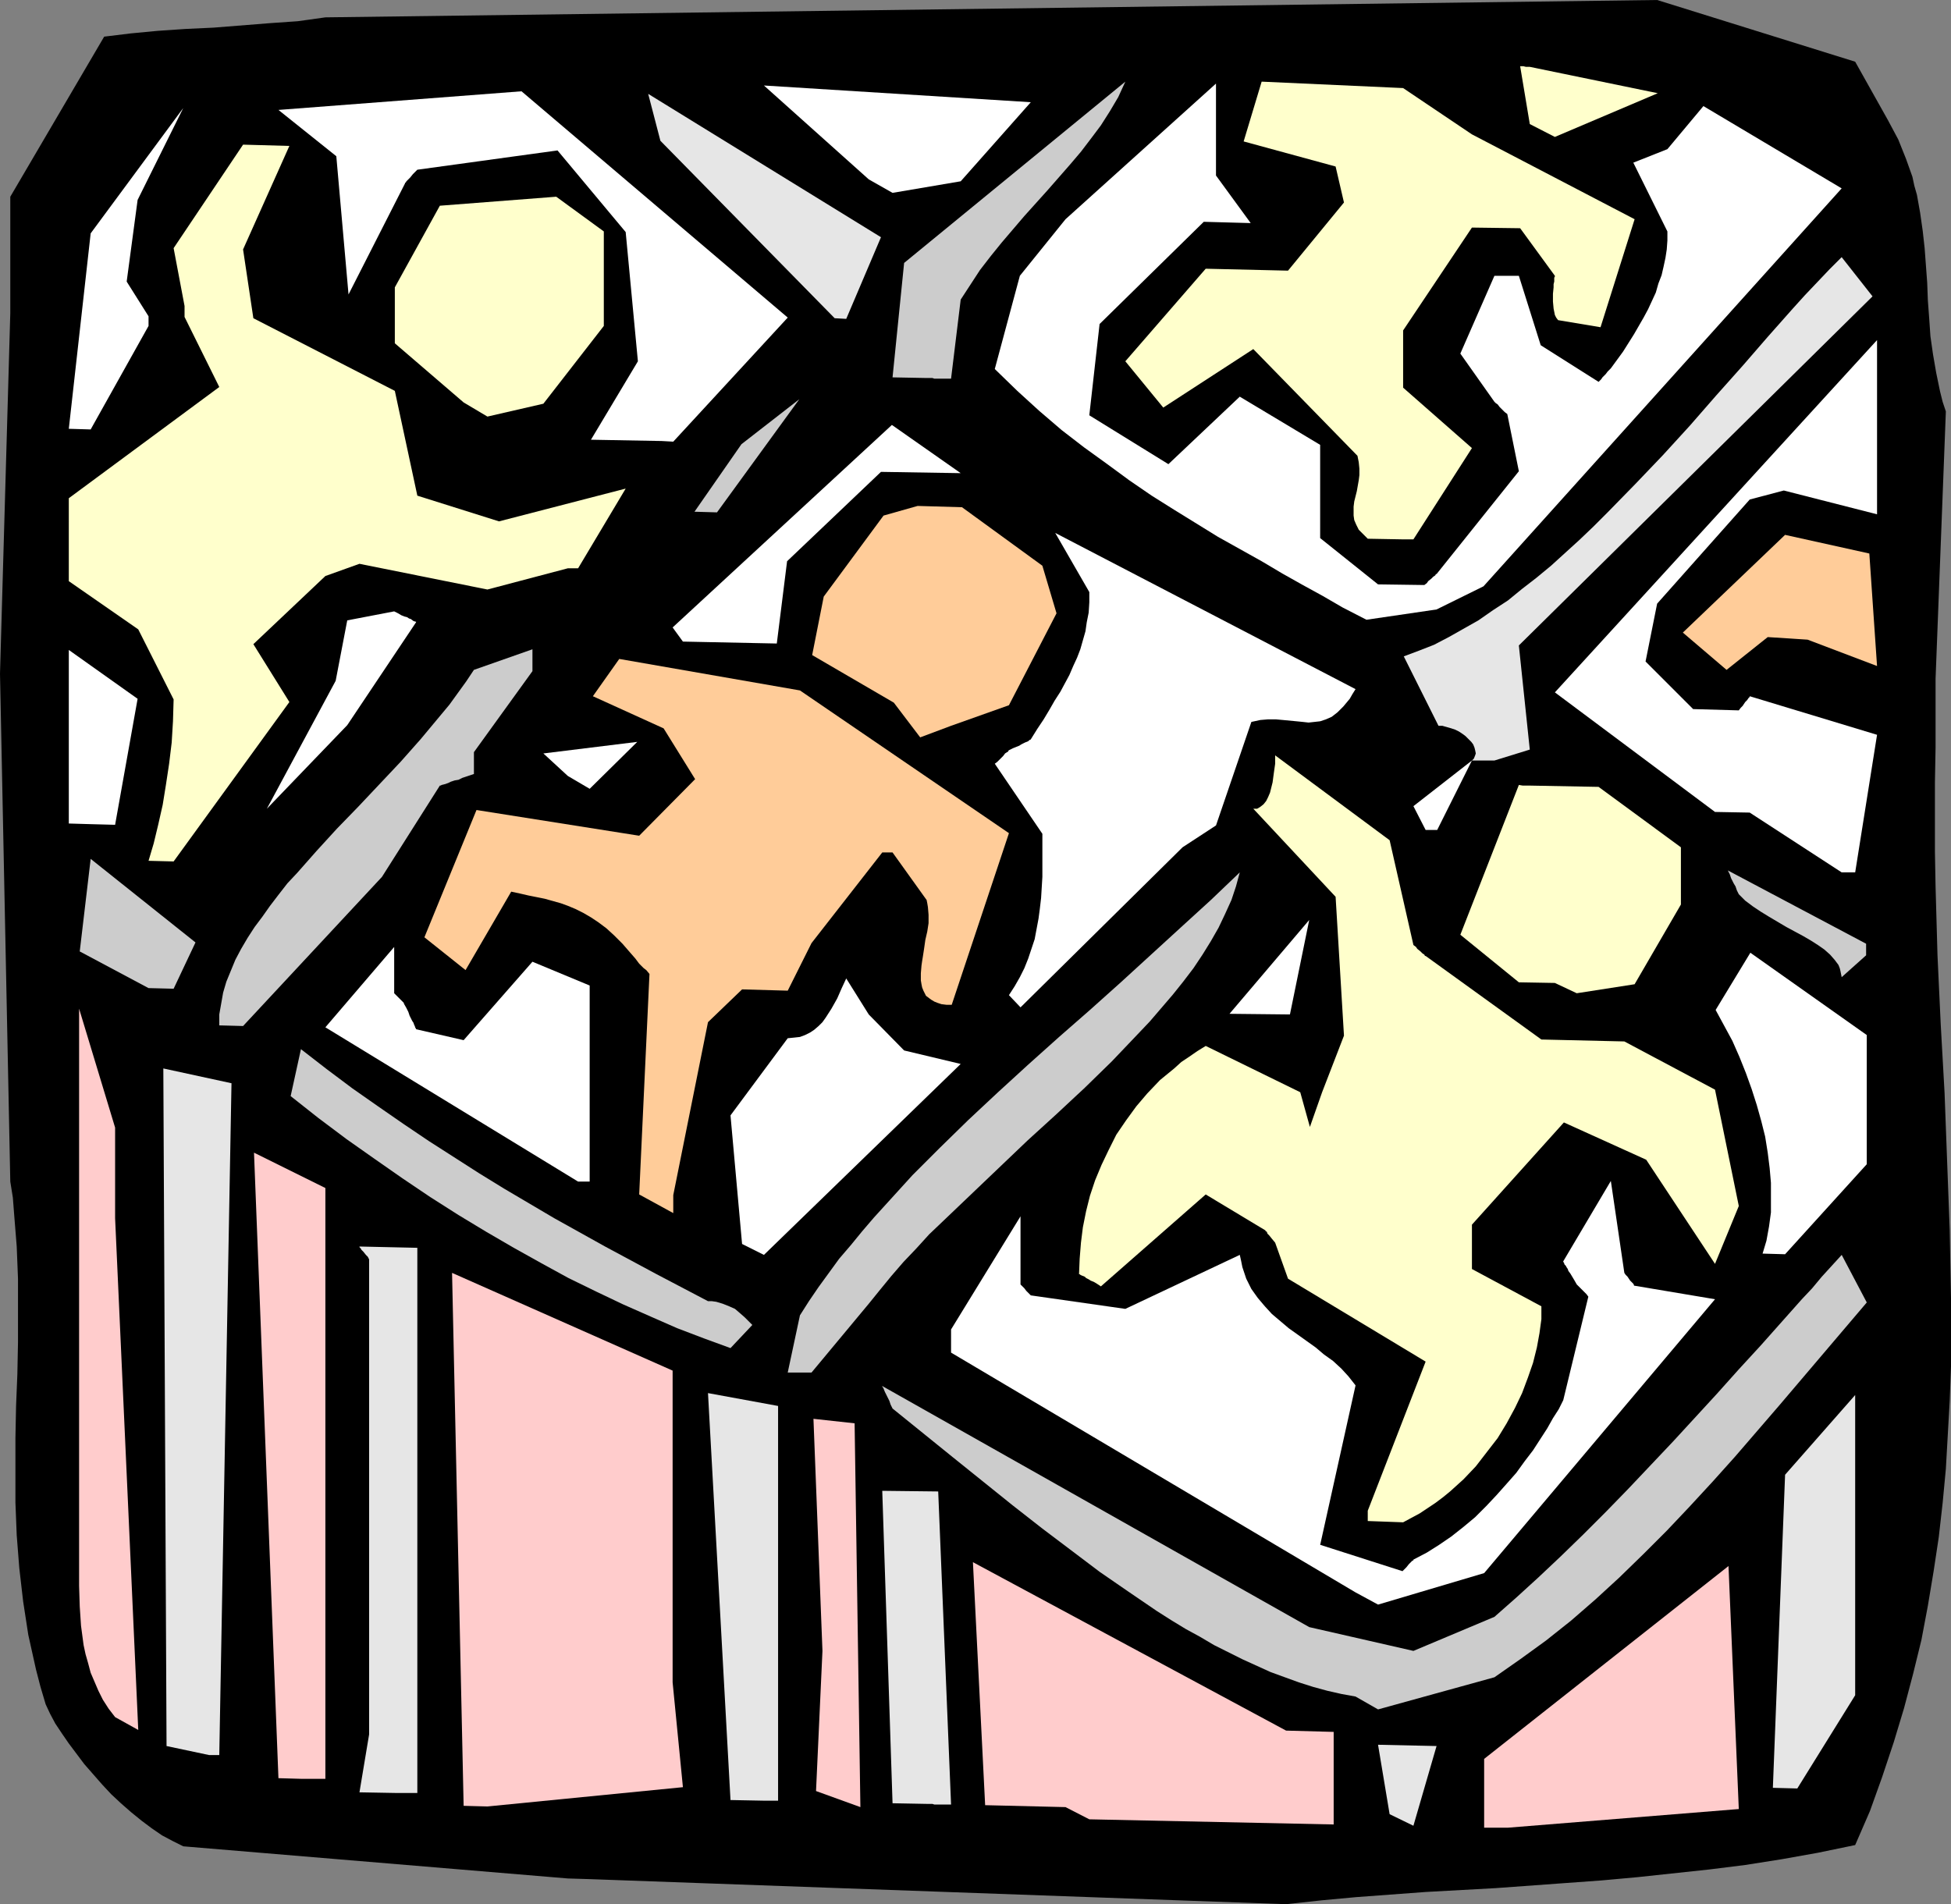
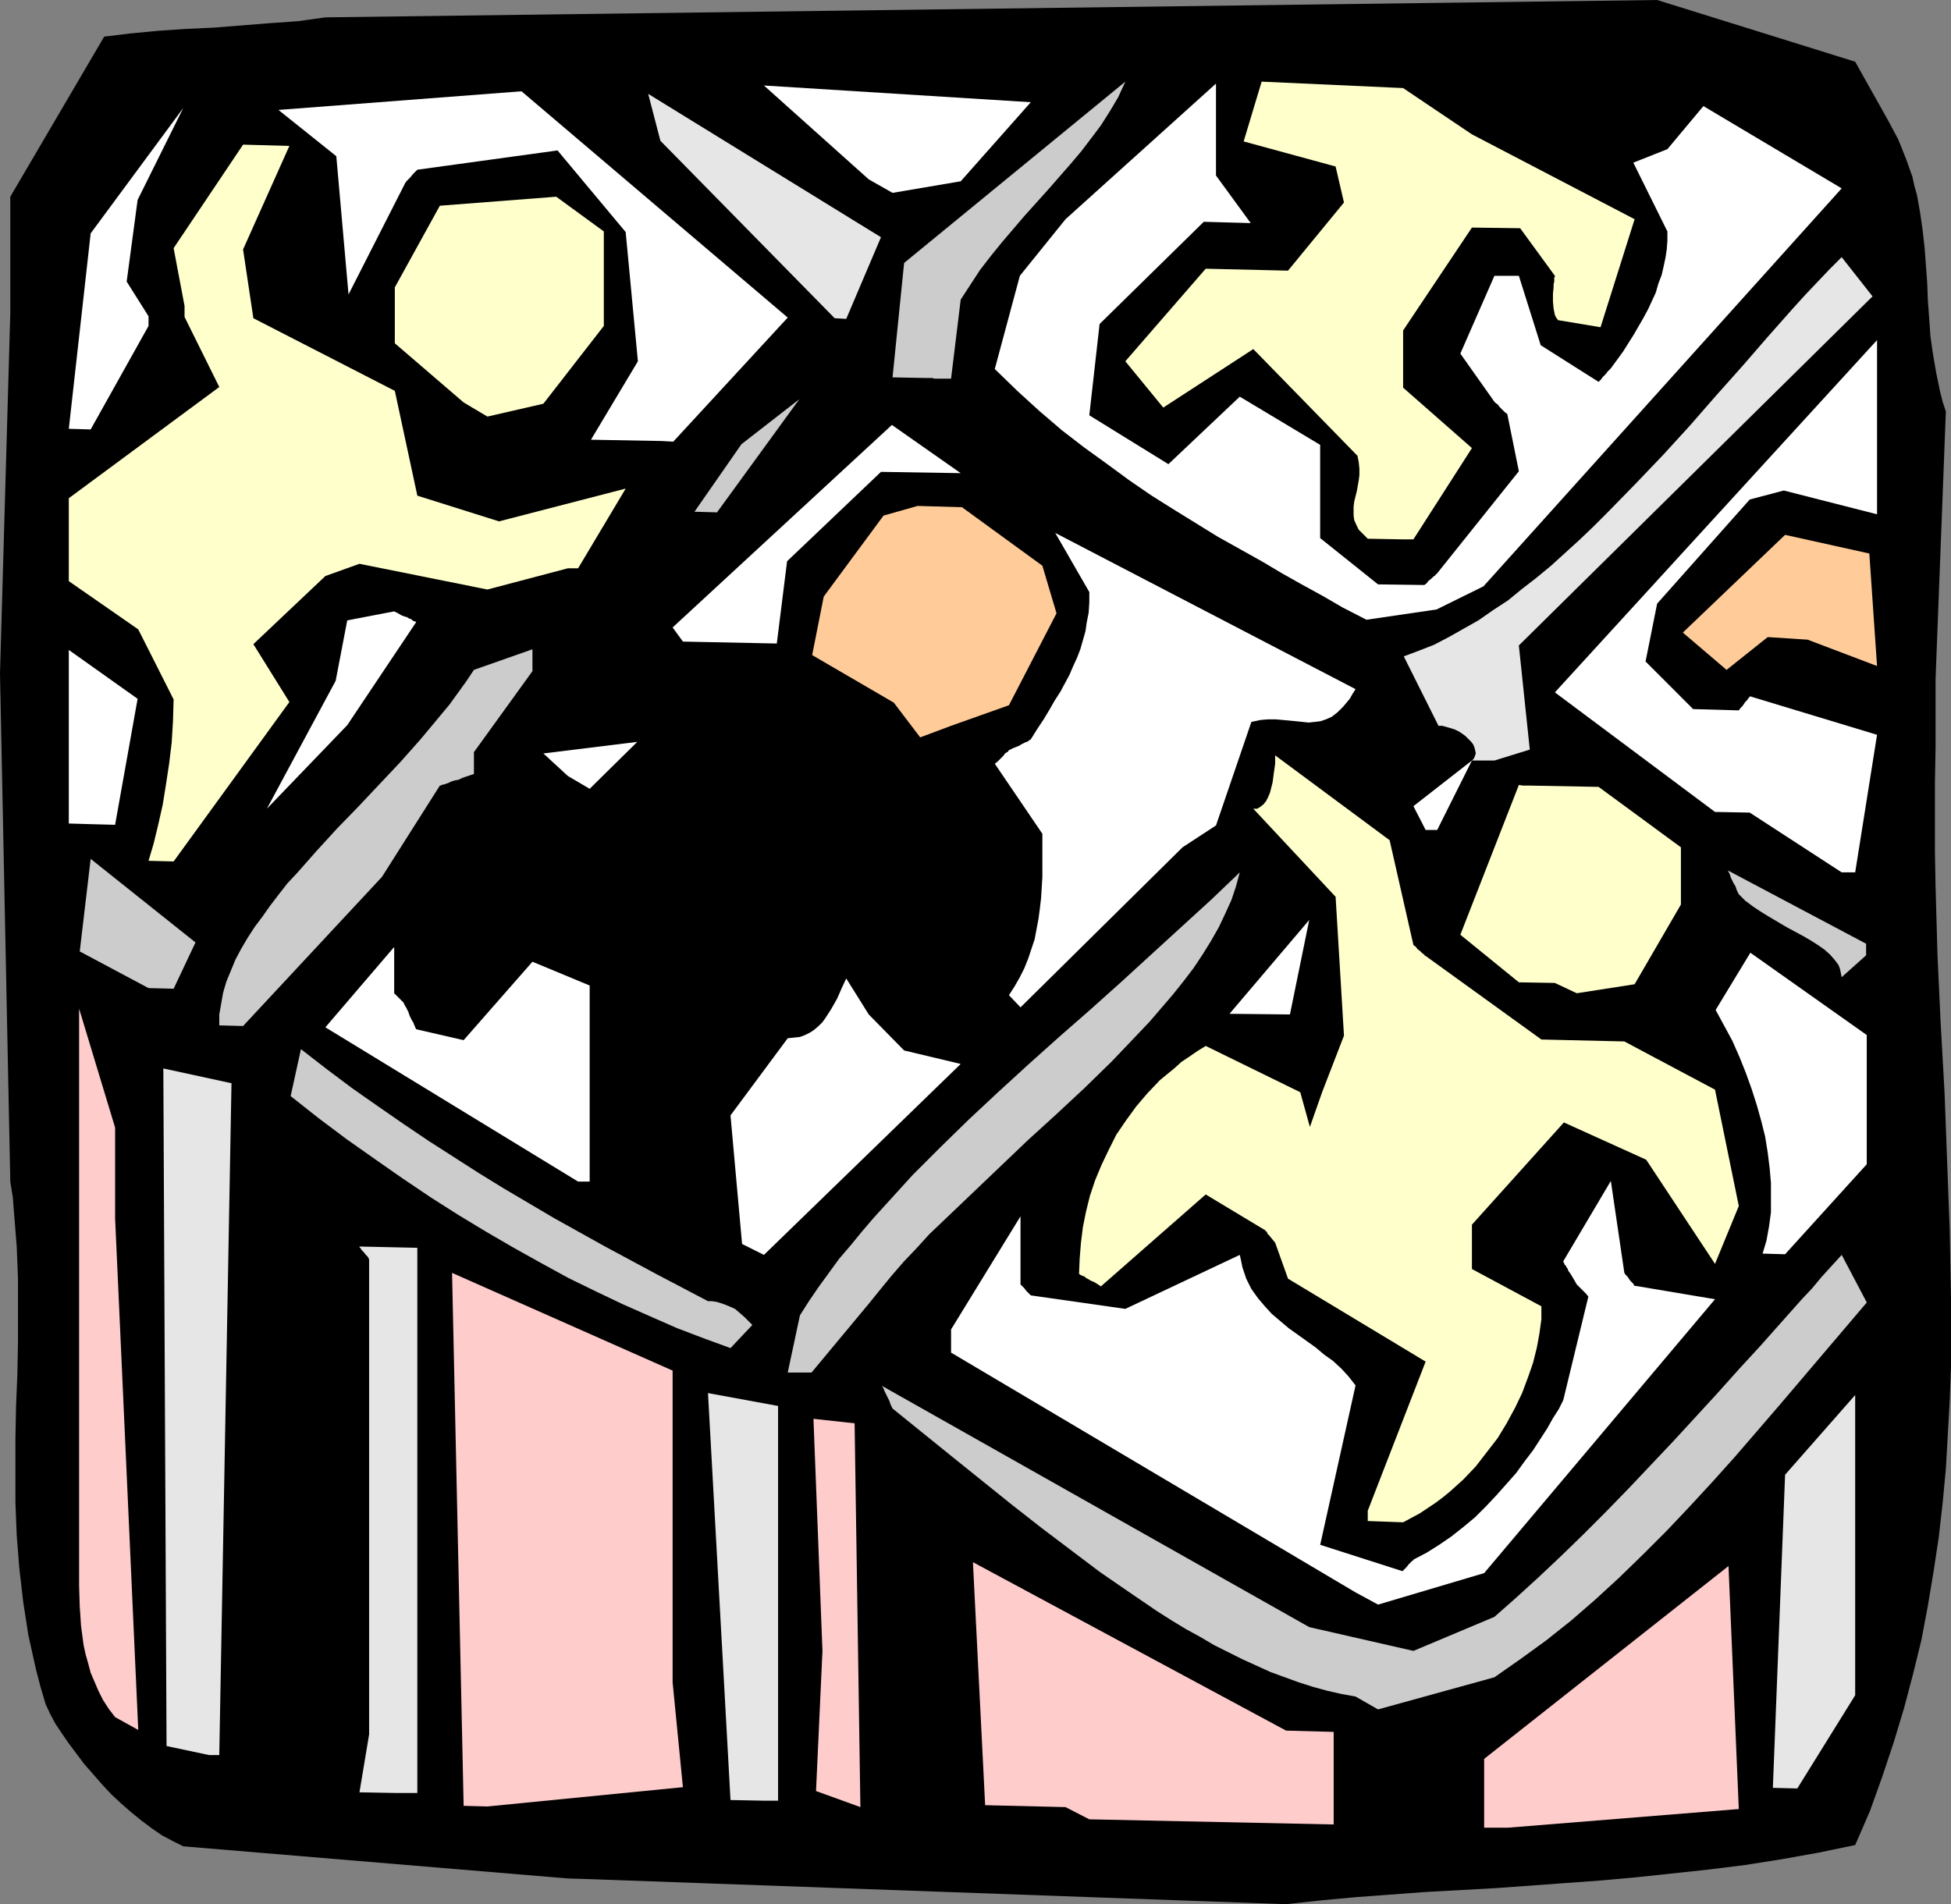
<svg xmlns="http://www.w3.org/2000/svg" xmlns:ns1="http://sodipodi.sourceforge.net/DTD/sodipodi-0.dtd" xmlns:ns2="http://www.inkscape.org/namespaces/inkscape" version="1.0" width="129.724mm" height="126.623mm" id="svg48" ns1:docname="Birth Process 4.wmf">
  <rect width="100%" height="100%" fill="#808080" stroke="none" />
  <ns1:namedview id="namedview48" pagecolor="#ffffff" bordercolor="#000000" borderopacity="0.25" ns2:showpageshadow="2" ns2:pageopacity="0.0" ns2:pagecheckerboard="0" ns2:deskcolor="#d1d1d1" ns2:document-units="mm" />
  <defs id="defs1">
    <pattern id="WMFhbasepattern" patternUnits="userSpaceOnUse" width="6" height="6" x="0" y="0" />
  </defs>
  <path style="fill:#000000;fill-opacity:1;fill-rule:evenodd;stroke:none" d="m 142.693,472.111 -96.637,-8.079 -2.586,-1.293 -2.747,-1.454 -2.586,-1.777 -2.586,-1.939 -2.586,-2.1 -2.586,-2.262 -2.424,-2.262 -2.262,-2.424 -2.262,-2.585 -2.262,-2.585 -1.939,-2.585 -1.939,-2.585 -1.778,-2.585 -1.616,-2.424 -1.293,-2.424 -1.131,-2.424 -1.293,-4.362 -1.131,-4.362 -0.97,-4.362 -0.97,-4.362 -0.646,-4.201 -0.646,-4.201 -0.485,-4.201 -0.485,-4.201 -0.646,-8.24 -0.323,-8.24 v -8.079 -8.079 l 0.162,-8.079 0.323,-7.917 0.162,-8.079 v -7.917 -8.079 L 4.202,313.287 3.555,305.208 3.232,301.007 2.586,296.968 0,169.327 2.586,78.685 V 49.441 L 26.179,9.21 32.805,8.402 39.592,7.755 46.702,7.271 53.651,6.948 67.872,5.817 74.821,5.332 81.77,4.362 416.443,0 l 49.773,15.511 8.242,14.703 1.293,2.424 1.293,2.424 0.97,2.424 0.97,2.424 0.808,2.262 0.808,2.262 0.485,2.262 0.646,2.262 0.808,4.524 0.646,4.524 0.485,4.362 0.323,4.362 0.323,4.362 0.162,4.362 0.323,4.362 0.323,4.686 0.646,4.524 0.808,4.686 0.97,4.686 0.646,2.585 0.808,2.424 -2.586,67.214 v 17.288 l -0.162,8.725 v 8.725 8.725 l 0.162,8.725 0.485,17.288 0.808,17.288 0.97,17.288 0.646,17.288 0.646,17.127 0.162,8.563 0.162,8.563 v 8.725 8.563 l -0.323,8.563 -0.485,8.563 -0.485,8.563 -0.808,8.563 -0.97,8.563 -1.293,8.563 -1.454,8.725 -1.616,8.563 -2.101,8.563 -2.262,8.563 -2.586,8.563 -2.909,8.725 -3.07,8.563 -3.717,8.563 -9.373,1.939 -9.05,1.616 -9.211,1.454 -9.05,1.131 -9.05,0.969 -9.05,0.969 -8.888,0.808 -8.888,0.646 -17.776,1.293 -17.614,0.969 -17.453,1.293 -8.726,0.808 -8.888,0.969 -175.013,-6.301 z" id="path1" />
  <path style="fill:#ffcccc;fill-opacity:1;fill-rule:evenodd;stroke:none" d="m 116.513,453.854 -2.909,-133.943 55.429,24.559 v 78.362 l 2.586,26.336 -49.126,4.847 z" id="path2" />
  <path style="fill:#e6e6e6;fill-opacity:1;fill-rule:evenodd;stroke:none" d="m 191.981,452.561 -8.403,-0.162 -5.656,-102.275 17.614,3.231 v 99.205 z" id="path3" />
  <path style="fill:#ffcccc;fill-opacity:1;fill-rule:evenodd;stroke:none" d="m 216.221,454.177 -11.15,-4.039 1.616,-35.223 -2.262,-58.327 10.342,1.131 z" id="path4" />
  <path style="fill:#ffcccc;fill-opacity:1;fill-rule:evenodd;stroke:none" d="m 267.771,454.177 -20.2,-0.485 -3.07,-61.074 78.699,42.332 11.958,0.323 v 23.266 l -61.408,-1.293 z" id="path5" />
-   <path style="fill:#e6e6e6;fill-opacity:1;fill-rule:evenodd;stroke:none" d="m 349.217,455.954 -2.909,-17.45 14.706,0.323 -5.818,20.035 z" id="path6" />
  <path style="fill:#ffcccc;fill-opacity:1;fill-rule:evenodd;stroke:none" d="m 372.972,459.347 v -17.288 l 61.408,-48.471 2.586,61.074 -58.014,4.686 z" id="path7" />
  <path style="fill:#e6e6e6;fill-opacity:1;fill-rule:evenodd;stroke:none" d="m 90.334,450.461 2.424,-14.541 V 316.518 l -0.323,-0.646 -0.485,-0.485 -0.646,-0.808 -0.485,-0.485 -0.162,-0.323 -0.323,-0.323 v -0.162 0 l 14.544,0.323 v 137.012 h -1.131 -0.808 -1.454 -0.97 -1.293 z" id="path8" />
-   <path style="fill:#e6e6e6;fill-opacity:1;fill-rule:evenodd;stroke:none" d="m 224.301,453.208 -2.586,-78.524 14.059,0.162 3.232,78.685 h -1.131 -0.97 -2.101 l -0.485,-0.162 h -1.454 z" id="path9" />
-   <path style="fill:#ffcccc;fill-opacity:1;fill-rule:evenodd;stroke:none" d="m 69.973,446.906 -6.141,-157.209 17.938,8.886 v 148.484 h -6.141 z" id="path10" />
  <path style="fill:#e6e6e6;fill-opacity:1;fill-rule:evenodd;stroke:none" d="m 52.52,441.09 -10.666,-2.262 -0.808,-170.296 17.13,3.716 -3.07,168.842 z" id="path11" />
  <path style="fill:#e6e6e6;fill-opacity:1;fill-rule:evenodd;stroke:none" d="m 445.531,449.33 3.07,-78.685 17.614,-20.035 v 75.454 l -14.544,23.428 z" id="path12" />
  <path style="fill:#ffcccc;fill-opacity:1;fill-rule:evenodd;stroke:none" d="m 28.926,431.557 -1.616,-2.1 -1.454,-2.262 -1.131,-2.262 -0.97,-2.262 -0.97,-2.262 -0.646,-2.424 -0.646,-2.262 -0.485,-2.262 -0.323,-2.424 -0.323,-2.424 -0.323,-4.847 -0.162,-5.17 V 393.265 253.505 l 9.05,29.891 v 22.782 l 5.818,128.611 z" id="path13" />
  <path style="fill:#cccccc;fill-opacity:1;fill-rule:evenodd;stroke:none" d="m 340.652,426.387 -3.555,-0.646 -3.555,-0.808 -3.555,-0.969 -3.555,-1.131 -3.555,-1.293 -3.555,-1.293 -3.555,-1.616 -3.555,-1.616 -3.555,-1.777 -3.555,-1.777 -3.555,-2.1 -3.555,-1.939 -3.717,-2.262 -3.555,-2.262 -7.11,-4.847 -7.272,-5.009 -7.272,-5.493 -7.272,-5.493 -7.434,-5.817 -7.434,-5.978 -7.434,-5.978 -15.19,-12.279 -0.485,-0.969 -0.323,-0.969 -0.323,-0.646 -0.323,-0.646 -0.485,-0.969 -0.323,-0.808 -0.162,-0.323 -0.162,-0.162 v -0.162 l 107.302,60.589 26.179,5.978 20.362,-8.563 5.494,-4.847 5.494,-5.009 5.656,-5.332 5.656,-5.493 5.656,-5.655 5.656,-5.817 11.312,-11.956 10.989,-11.956 5.494,-6.14 5.494,-5.978 5.171,-5.817 5.171,-5.817 2.586,-2.747 2.424,-2.908 5.01,-5.493 6.302,11.956 -10.989,12.926 -10.989,12.926 -11.15,12.926 -5.656,6.301 -5.818,6.301 -5.656,5.978 -5.979,5.978 -5.979,5.817 -5.979,5.493 -6.141,5.332 -6.302,5.009 -6.464,4.686 -3.232,2.262 -3.232,2.262 -29.25,8.079 z" id="path14" />
  <path style="fill:#ffffff;fill-opacity:1;fill-rule:evenodd;stroke:none" d="M 340.652,400.212 239.006,339.946 v -5.817 l 17.453,-28.437 v 17.127 l 0.97,0.969 0.485,0.646 0.485,0.485 0.323,0.323 0.162,0.162 0.162,0.162 23.755,3.393 28.765,-13.572 0.323,1.454 0.323,1.616 0.485,1.454 0.485,1.454 0.646,1.293 0.646,1.293 1.616,2.262 1.778,2.1 1.778,1.939 2.101,1.777 2.101,1.777 4.525,3.231 2.262,1.616 2.101,1.777 2.262,1.616 2.101,1.939 1.778,1.939 1.778,2.262 -8.888,40.07 20.685,6.624 0.97,-0.969 0.646,-0.808 0.485,-0.485 0.323,-0.323 0.323,-0.162 v -0.162 l 3.394,-1.777 3.07,-1.939 3.07,-2.1 3.07,-2.424 2.909,-2.424 2.747,-2.747 2.586,-2.747 2.586,-2.908 2.424,-2.747 2.101,-2.908 2.101,-2.747 1.778,-2.747 1.778,-2.747 1.454,-2.585 1.454,-2.262 1.131,-2.262 6.302,-26.013 -0.485,-0.646 -0.485,-0.485 -0.646,-0.646 -0.646,-0.646 -0.323,-0.323 -0.162,-0.162 -0.162,-0.162 v 0 l -0.646,-1.131 -0.485,-0.808 -0.485,-0.808 -0.485,-0.646 -0.162,-0.485 -0.323,-0.485 -0.162,-0.323 -0.323,-0.323 -0.162,-0.485 -0.162,-0.162 v -0.162 l 11.958,-20.196 3.394,23.105 0.323,0.485 0.485,0.485 0.646,0.969 0.485,0.485 0.323,0.323 0.162,0.323 v 0.162 h 0.162 l 20.2,3.393 -58.014,68.829 -26.664,7.917 z" id="path15" />
  <path style="fill:#ffffcc;fill-opacity:1;fill-rule:evenodd;stroke:none" d="m 343.723,379.693 14.544,-37.485 -34.582,-20.843 -3.232,-9.048 -0.808,-0.969 -0.646,-0.808 -0.485,-0.485 -0.162,-0.485 -0.323,-0.162 v -0.162 0 l -15.029,-9.048 -26.341,23.105 -0.97,-0.646 -0.808,-0.485 -0.808,-0.323 -0.485,-0.323 -0.646,-0.323 -0.323,-0.323 -0.808,-0.323 -0.323,-0.162 -0.162,-0.162 h -0.162 l 0.162,-3.878 0.323,-4.039 0.485,-3.878 0.808,-4.039 0.97,-3.878 1.293,-3.878 1.616,-3.878 1.778,-3.716 1.939,-3.878 2.424,-3.555 2.586,-3.555 2.747,-3.231 3.232,-3.393 1.778,-1.454 1.778,-1.454 1.778,-1.616 1.939,-1.293 2.101,-1.454 2.101,-1.293 23.755,11.633 2.424,8.725 3.07,-8.725 5.494,-14.218 -2.101,-34.899 -20.685,-22.135 h 0.97 l 0.808,-0.485 0.808,-0.646 0.646,-0.808 0.485,-0.969 0.485,-1.131 0.323,-1.293 0.323,-1.293 0.323,-2.424 0.162,-1.131 0.162,-1.131 v -0.808 -0.646 -0.646 l 28.765,21.327 5.979,26.336 0.646,0.485 0.323,0.485 0.808,0.646 0.485,0.485 0.485,0.323 0.162,0.323 v 0 h 0.162 l 29.088,21.004 20.846,0.485 22.786,12.118 5.979,29.244 -5.979,14.541 -17.291,-26.175 -20.685,-9.371 -23.109,25.69 v 11.148 l 17.453,9.371 v 3.231 l -0.485,3.555 -0.646,3.555 -0.97,3.878 -1.293,3.716 -1.454,3.878 -1.778,3.716 -2.101,3.878 -2.262,3.716 -2.747,3.555 -2.747,3.555 -3.07,3.231 -3.394,3.07 -1.778,1.454 -1.939,1.454 -1.939,1.293 -1.939,1.293 -2.101,1.131 -2.101,1.131 -8.888,-0.323 z" id="path16" />
  <path style="fill:#cccccc;fill-opacity:1;fill-rule:evenodd;stroke:none" d="m 197.96,344.955 3.07,-14.38 2.262,-3.555 2.424,-3.555 2.586,-3.555 2.586,-3.555 2.909,-3.393 2.909,-3.555 2.909,-3.393 3.232,-3.555 3.232,-3.555 3.232,-3.555 6.949,-6.948 7.11,-6.948 7.434,-6.948 7.595,-6.948 7.757,-6.948 7.757,-6.786 7.757,-6.948 7.595,-6.948 7.595,-6.948 7.434,-6.786 7.272,-6.948 -0.97,3.555 -1.131,3.393 -1.616,3.555 -1.616,3.393 -1.939,3.393 -2.101,3.393 -2.262,3.393 -2.586,3.393 -2.586,3.231 -2.909,3.393 -2.909,3.393 -3.07,3.231 -3.232,3.393 -3.232,3.393 -6.787,6.624 -7.11,6.624 -7.272,6.624 -14.221,13.572 -7.11,6.786 -3.394,3.231 -3.232,3.555 -3.232,3.393 -3.07,3.555 -2.909,3.555 -2.747,3.393 -14.382,17.288 z" id="path17" />
  <path style="fill:#cccccc;fill-opacity:1;fill-rule:evenodd;stroke:none" d="m 183.577,338.815 -6.626,-2.424 -6.787,-2.585 -6.626,-2.908 -6.949,-3.07 -6.787,-3.231 -6.949,-3.393 -6.787,-3.716 -6.949,-3.878 -6.949,-4.039 -6.949,-4.201 -7.11,-4.524 -6.949,-4.686 -6.949,-4.847 -7.11,-5.009 -7.11,-5.332 -6.949,-5.493 2.586,-11.795 6.464,5.009 6.464,4.847 6.464,4.524 6.302,4.362 6.464,4.362 6.302,4.039 6.302,4.039 6.302,3.878 6.302,3.716 6.302,3.716 12.766,7.109 12.928,6.948 12.928,6.786 h 0.97 l 1.131,0.162 1.616,0.485 1.616,0.646 1.454,0.646 1.131,0.969 1.293,1.131 1.939,1.939 z" id="path18" />
  <path style="fill:#ffffff;fill-opacity:1;fill-rule:evenodd;stroke:none" d="m 186.486,312.641 -2.909,-32.314 14.382,-19.389 1.616,-0.162 1.454,-0.162 1.293,-0.485 1.293,-0.646 0.97,-0.646 1.131,-0.969 0.97,-0.969 0.808,-1.131 1.454,-2.262 1.454,-2.585 1.131,-2.585 1.131,-2.424 5.656,9.048 8.888,9.048 14.221,3.393 -49.45,47.987 z" id="path19" />
  <path style="fill:#ffffff;fill-opacity:1;fill-rule:evenodd;stroke:none" d="m 442.945,315.064 0.97,-3.231 0.646,-3.555 0.485,-3.555 v -3.555 -3.878 l -0.323,-3.716 -0.485,-3.878 -0.646,-4.039 -0.97,-3.878 -1.131,-4.039 -1.293,-4.039 -1.454,-4.039 -1.616,-4.039 -1.778,-4.039 -2.101,-3.878 -2.101,-3.878 8.726,-14.38 29.25,20.681 v 32.476 l -20.523,22.62 z" id="path20" />
-   <path style="fill:#ffcc99;fill-opacity:1;fill-rule:evenodd;stroke:none" d="m 169.195,304.885 -8.565,-4.686 2.586,-55.419 -0.808,-0.969 -0.646,-0.485 -0.485,-0.485 -0.323,-0.323 -0.162,-0.162 -0.162,-0.162 -0.97,-1.293 -1.131,-1.293 -2.101,-2.424 -2.101,-2.1 -1.939,-1.777 -1.939,-1.454 -1.939,-1.293 -1.939,-1.131 -1.939,-0.969 -1.939,-0.808 -1.778,-0.646 -4.04,-1.131 -4.04,-0.808 -2.101,-0.485 -2.262,-0.485 -11.474,19.712 -10.342,-8.24 13.09,-31.991 40.885,6.463 14.059,-14.218 -7.918,-12.764 -17.776,-8.079 6.626,-9.371 45.41,7.917 52.52,35.869 -14.382,43.14 h -1.293 l -1.293,-0.162 -0.97,-0.323 -0.808,-0.323 -0.808,-0.485 -0.646,-0.485 -0.646,-0.485 -0.323,-0.646 -0.323,-0.646 -0.323,-0.808 -0.162,-0.808 -0.162,-0.969 v -1.777 l 0.162,-1.939 0.162,-1.131 0.162,-0.969 0.323,-2.1 0.323,-2.262 0.485,-2.1 0.323,-2.1 v -2.1 l -0.162,-1.939 -0.162,-0.969 -0.162,-0.808 -8.565,-11.956 h -2.586 l -17.776,22.782 -5.979,11.956 -11.474,-0.323 -8.565,8.24 -8.726,43.463 z" id="path21" />
  <path style="fill:#ffffff;fill-opacity:1;fill-rule:evenodd;stroke:none" d="m 145.278,296.968 -63.509,-38.777 17.291,-20.196 v 11.633 l 0.808,0.808 0.646,0.646 0.485,0.485 0.323,0.323 0.162,0.162 v 0.162 l 0.646,1.131 0.485,0.969 0.323,0.969 0.323,0.646 0.323,0.646 0.323,0.485 0.162,0.485 0.162,0.323 0.162,0.485 0.162,0.162 v 0.162 l 11.958,2.747 17.291,-19.712 14.382,5.978 v 49.279 z" id="path22" />
  <path style="fill:#cccccc;fill-opacity:1;fill-rule:evenodd;stroke:none" d="m 55.106,257.706 v -2.747 l 0.485,-2.747 0.485,-2.747 0.808,-2.747 1.131,-2.747 1.131,-2.747 1.454,-2.747 1.616,-2.747 1.778,-2.747 1.939,-2.585 1.939,-2.747 2.101,-2.747 2.262,-2.908 2.424,-2.585 4.848,-5.493 5.171,-5.655 5.333,-5.493 10.666,-11.31 5.01,-5.655 4.848,-5.817 2.424,-2.908 2.101,-2.908 2.101,-2.908 1.939,-2.908 14.706,-5.17 v 5.493 l -14.706,20.358 v 5.493 l -1.454,0.485 -1.454,0.485 -0.97,0.485 -0.97,0.162 -0.97,0.323 -0.646,0.323 -0.485,0.162 -0.485,0.162 -0.646,0.162 -0.323,0.162 h -0.162 l -14.544,22.943 -34.906,37.485 z" id="path23" />
  <path style="fill:#cccccc;fill-opacity:1;fill-rule:evenodd;stroke:none" d="m 37.33,248.335 -17.291,-9.21 2.747,-23.266 26.341,21.004 -5.494,11.633 z" id="path24" />
  <path style="fill:#ffffff;fill-opacity:1;fill-rule:evenodd;stroke:none" d="m 253.55,250.112 1.454,-2.262 1.293,-2.262 1.131,-2.262 0.97,-2.424 0.808,-2.424 0.808,-2.424 0.485,-2.585 0.485,-2.585 0.323,-2.424 0.323,-2.747 0.323,-5.332 v -5.332 -5.493 l -11.958,-17.611 0.646,-0.485 0.485,-0.485 0.485,-0.485 0.485,-0.485 0.485,-0.646 0.485,-0.323 0.323,-0.162 v -0.162 l 0.162,-0.162 0.97,-0.485 0.808,-0.323 0.808,-0.323 0.485,-0.323 0.646,-0.323 0.323,-0.162 0.808,-0.323 0.323,-0.323 h 0.162 l 0.162,-0.162 1.616,-2.585 1.616,-2.424 1.454,-2.424 1.293,-2.262 1.454,-2.262 2.262,-4.201 0.97,-2.262 0.97,-2.1 0.808,-2.1 0.646,-2.262 0.646,-2.262 0.323,-2.262 0.485,-2.424 0.162,-2.585 v -2.585 l -8.565,-14.865 75.467,39.262 -0.808,1.293 -0.646,1.131 -0.808,0.969 -0.808,0.969 -0.808,0.808 -0.646,0.646 -1.454,1.131 -1.454,0.646 -1.454,0.485 -1.454,0.162 -1.454,0.162 -1.454,-0.162 -1.616,-0.162 -3.394,-0.323 -1.778,-0.162 h -1.939 l -1.939,0.162 -2.262,0.485 -8.888,26.013 -8.403,5.493 -40.723,40.231 z" id="path25" />
  <path style="fill:#ffffff;fill-opacity:1;fill-rule:evenodd;stroke:none" d="m 308.979,254.798 20.038,-23.589 -4.848,23.751 z" id="path26" />
  <path style="fill:#ffffcc;fill-opacity:1;fill-rule:evenodd;stroke:none" d="m 390.748,247.043 -9.05,-0.162 -14.706,-11.956 14.706,-37.646 0.97,0.162 h 0.646 0.485 0.646 l 17.291,0.323 20.685,15.188 v 14.38 l -11.635,20.035 -14.544,2.262 z" id="path27" />
  <path style="fill:#cccccc;fill-opacity:1;fill-rule:evenodd;stroke:none" d="m 462.822,245.588 -0.162,-0.808 -0.162,-0.808 -0.162,-0.646 -0.323,-0.808 -0.97,-1.293 -1.131,-1.293 -1.454,-1.293 -1.616,-1.131 -1.778,-1.131 -1.939,-1.131 -2.101,-1.131 -2.101,-1.131 -4.363,-2.585 -2.101,-1.293 -1.939,-1.293 -1.939,-1.454 -1.616,-1.616 -0.485,-0.969 -0.323,-0.969 -0.485,-0.808 -0.323,-0.646 -0.323,-0.646 -0.162,-0.485 -0.162,-0.485 -0.162,-0.323 -0.162,-0.323 -0.162,-0.323 v 0 l 34.744,18.419 v 2.908 z" id="path28" />
  <path style="fill:#ffffcc;fill-opacity:1;fill-rule:evenodd;stroke:none" d="m 37.33,216.344 1.293,-4.362 1.131,-4.686 1.131,-5.009 0.808,-5.009 0.808,-5.332 0.646,-5.332 0.323,-5.332 0.162,-5.493 -8.888,-17.611 -17.453,-12.118 V 125.218 L 55.106,97.266 46.379,79.655 V 76.908 l -2.747,-14.541 17.453,-26.013 11.635,0.323 -11.635,26.013 2.586,17.288 35.552,18.258 5.656,26.336 20.523,6.463 31.835,-8.24 -11.958,20.035 h -0.808 -0.646 -1.131 l -20.2,5.332 -32.158,-6.463 -8.565,3.07 -18.099,17.127 9.05,14.541 -29.088,40.07 z" id="path29" />
  <path style="fill:#ffffff;fill-opacity:1;fill-rule:evenodd;stroke:none" d="m 462.822,219.252 -23.109,-15.026 -8.726,-0.162 -40.238,-30.052 80.962,-88.541 v 43.786 l -23.432,-5.978 -8.565,2.262 -23.27,26.175 -2.909,14.541 11.958,11.956 11.474,0.323 0.485,-0.646 0.485,-0.485 0.646,-0.969 0.485,-0.485 0.323,-0.485 0.323,-0.323 v 0 -0.162 l 31.997,9.694 -5.494,34.576 z" id="path30" />
  <path style="fill:#ffffff;fill-opacity:1;fill-rule:evenodd;stroke:none" d="m 17.291,206.973 v -43.624 l 17.291,12.279 -5.656,31.668 -6.141,-0.162 z" id="path31" />
  <path style="fill:#ffffff;fill-opacity:1;fill-rule:evenodd;stroke:none" d="m 358.267,208.589 -3.07,-5.978 14.706,-11.472 -8.726,17.45 z" id="path32" />
  <path style="fill:#ffffff;fill-opacity:1;fill-rule:evenodd;stroke:none" d="m 142.693,195.017 -6.141,-5.655 23.594,-2.908 -11.958,11.795 z" id="path33" />
  <path style="fill:#ffffff;fill-opacity:1;fill-rule:evenodd;stroke:none" d="m 67.064,203.257 17.291,-32.153 2.909,-15.188 11.797,-2.262 0.97,0.485 0.808,0.485 0.808,0.323 0.646,0.162 0.485,0.323 0.485,0.162 0.646,0.485 0.485,0.162 h 0.162 v 0.162 l -17.291,25.851 z" id="path34" />
  <path style="fill:#e6e6e6;fill-opacity:1;fill-rule:evenodd;stroke:none" d="m 369.902,191.139 0.485,-0.485 0.323,-0.808 0.162,-0.485 -0.162,-0.808 -0.162,-0.646 -0.323,-0.808 -0.485,-0.646 -0.646,-0.646 -0.808,-0.808 -0.646,-0.485 -0.97,-0.646 -0.97,-0.485 -0.97,-0.323 -1.131,-0.323 -1.131,-0.323 h -0.97 l -8.726,-17.45 3.878,-1.454 3.717,-1.454 3.717,-1.939 3.717,-2.1 3.717,-2.1 3.717,-2.585 3.717,-2.424 3.555,-2.908 3.555,-2.747 3.717,-3.07 3.555,-3.231 3.555,-3.231 3.555,-3.393 3.555,-3.555 6.949,-7.109 6.949,-7.271 6.787,-7.432 6.626,-7.594 6.626,-7.432 6.302,-7.271 6.302,-7.109 3.07,-3.393 3.07,-3.231 3.07,-3.231 3.07,-3.07 7.757,9.856 -88.88,87.733 2.747,26.175 -8.888,2.747 z" id="path35" />
  <path style="fill:#ffcc99;fill-opacity:1;fill-rule:evenodd;stroke:none" d="m 231.249,185.322 -6.626,-8.725 -20.523,-11.956 2.909,-14.703 15.029,-20.358 8.565,-2.424 11.15,0.323 20.2,14.703 3.555,11.956 -11.958,23.105 -14.544,5.17 z" id="path36" />
  <path style="fill:#ffffff;fill-opacity:1;fill-rule:evenodd;stroke:none" d="m 169.033,157.694 55.106,-50.895 17.291,12.118 -20.038,-0.323 -23.594,22.458 -2.586,20.681 -23.594,-0.485 z" id="path37" />
  <path style="fill:#ffcc99;fill-opacity:1;fill-rule:evenodd;stroke:none" d="m 422.907,158.986 25.694,-24.559 21.17,4.686 1.939,28.275 -17.453,-6.624 -10.019,-0.646 -10.342,8.24 z" id="path38" />
  <path style="fill:#ffffff;fill-opacity:1;fill-rule:evenodd;stroke:none" d="m 337.42,152.685 -5.01,-2.908 -5.01,-2.747 -5.171,-2.908 -5.171,-3.07 -5.494,-3.07 -5.494,-3.07 -5.494,-3.393 -5.494,-3.393 -5.656,-3.555 -5.656,-3.878 -5.494,-4.039 -5.818,-4.201 -5.656,-4.362 -5.656,-4.847 -5.494,-5.009 -5.656,-5.493 6.302,-23.428 11.474,-14.218 37.814,-34.092 v 23.105 l 8.726,11.956 -11.797,-0.323 -26.179,25.69 -2.586,22.943 19.877,12.279 17.938,-16.965 20.2,12.118 v 23.428 l 14.544,11.633 11.635,0.162 0.646,-0.485 0.323,-0.485 0.808,-0.646 0.485,-0.485 0.485,-0.323 0.162,-0.323 h 0.162 v 0 l 20.685,-25.851 -2.909,-14.38 -0.646,-0.485 -0.485,-0.485 -0.808,-0.808 -0.485,-0.646 -0.485,-0.323 -0.162,-0.162 -0.162,-0.162 v 0 l -8.565,-12.118 8.565,-19.55 h 1.131 0.808 2.262 0.485 1.454 l 5.494,17.45 14.544,9.21 0.646,-0.646 0.323,-0.485 0.808,-0.808 0.485,-0.646 0.323,-0.323 0.323,-0.323 v 0 l 0.162,-0.162 3.07,-4.201 2.747,-4.362 2.424,-4.201 1.131,-2.1 0.97,-2.1 0.97,-2.1 0.646,-2.262 0.808,-2.1 0.485,-2.1 0.485,-2.262 0.323,-2.1 0.162,-2.262 v -2.262 l -8.565,-17.288 8.565,-3.393 9.05,-10.825 34.744,20.681 -90.011,100.013 -11.797,5.817 -17.614,2.585 z" id="path39" />
  <path style="fill:#ffffcc;fill-opacity:1;fill-rule:evenodd;stroke:none" d="m 343.723,135.397 -1.293,-1.293 -0.97,-0.969 -0.646,-1.293 -0.485,-1.131 -0.162,-1.131 v -1.131 -1.131 l 0.162,-1.293 0.646,-2.585 0.485,-2.747 0.162,-1.293 v -1.616 l -0.162,-1.616 -0.323,-1.616 -26.179,-26.821 -22.624,14.703 -9.534,-11.633 20.2,-23.266 20.685,0.485 14.059,-17.127 -2.101,-9.048 -23.109,-6.301 4.525,-15.026 35.552,1.616 17.291,11.633 40.885,21.327 -8.565,27.144 -10.666,-1.777 -0.485,-0.646 -0.323,-0.646 -0.162,-0.808 -0.162,-0.808 -0.162,-1.777 v -1.939 l 0.162,-1.616 v -0.808 l 0.162,-0.646 v -0.646 -0.323 l 0.162,-0.323 V 69.314 L 382.022,57.358 369.902,57.196 352.611,83.048 v 14.38 l 17.291,15.188 -14.706,22.943 h -2.586 z" id="path40" />
  <path style="fill:#cccccc;fill-opacity:1;fill-rule:evenodd;stroke:none" d="m 174.528,128.611 11.797,-16.965 14.544,-11.31 -20.685,28.437 z" id="path41" />
  <path style="fill:#ffffff;fill-opacity:1;fill-rule:evenodd;stroke:none" d="m 17.291,107.768 5.494,-49.118 23.27,-31.506 -11.474,23.105 -2.747,20.52 5.494,8.725 v 2.424 L 22.786,107.93 Z" id="path42" />
  <path style="fill:#ffffff;fill-opacity:1;fill-rule:evenodd;stroke:none" d="m 166.286,110.838 -17.776,-0.323 11.797,-19.712 -3.07,-32.476 -17.13,-20.52 -35.229,4.847 -0.646,0.646 -0.485,0.485 -0.646,0.808 -0.646,0.646 -0.323,0.323 -0.162,0.323 h -0.162 v 0.162 L 87.587,74 84.517,39.262 69.973,27.629 131.057,22.943 197.96,79.816 169.195,110.999 Z" id="path43" />
  <path style="fill:#ffffcc;fill-opacity:1;fill-rule:evenodd;stroke:none" d="M 116.513,101.144 99.222,86.279 V 72.222 l 11.312,-20.52 29.25,-2.262 11.958,8.725 v 23.751 l -15.19,19.55 -14.059,3.231 z" id="path44" />
  <path style="fill:#cccccc;fill-opacity:1;fill-rule:evenodd;stroke:none" d="m 224.301,94.842 2.909,-28.76 55.59,-45.563 -1.778,3.878 -2.101,3.555 -2.262,3.555 -2.424,3.231 -2.586,3.393 -2.747,3.231 -5.656,6.463 -5.818,6.463 -5.656,6.624 -2.747,3.393 -2.747,3.555 -2.424,3.716 -2.424,3.716 -2.424,19.873 h -1.131 -0.97 -2.101 l -0.485,-0.162 h -1.454 z" id="path45" />
  <path style="fill:#e6e6e6;fill-opacity:1;fill-rule:evenodd;stroke:none" d="M 209.757,79.978 165.963,35.384 162.893,23.589 221.392,59.62 212.665,80.139 Z" id="path46" />
  <path style="fill:#ffffff;fill-opacity:1;fill-rule:evenodd;stroke:none" d="m 218.321,45.078 -26.341,-23.589 67.064,4.201 -17.614,19.873 -17.13,2.908 z" id="path47" />
-   <path style="fill:#ffffcc;fill-opacity:1;fill-rule:evenodd;stroke:none" d="m 384.446,31.183 -2.424,-14.541 h 0.808 l 0.646,0.162 h 0.97 l 32.158,6.624 -25.856,10.987 z" id="path48" />
</svg>